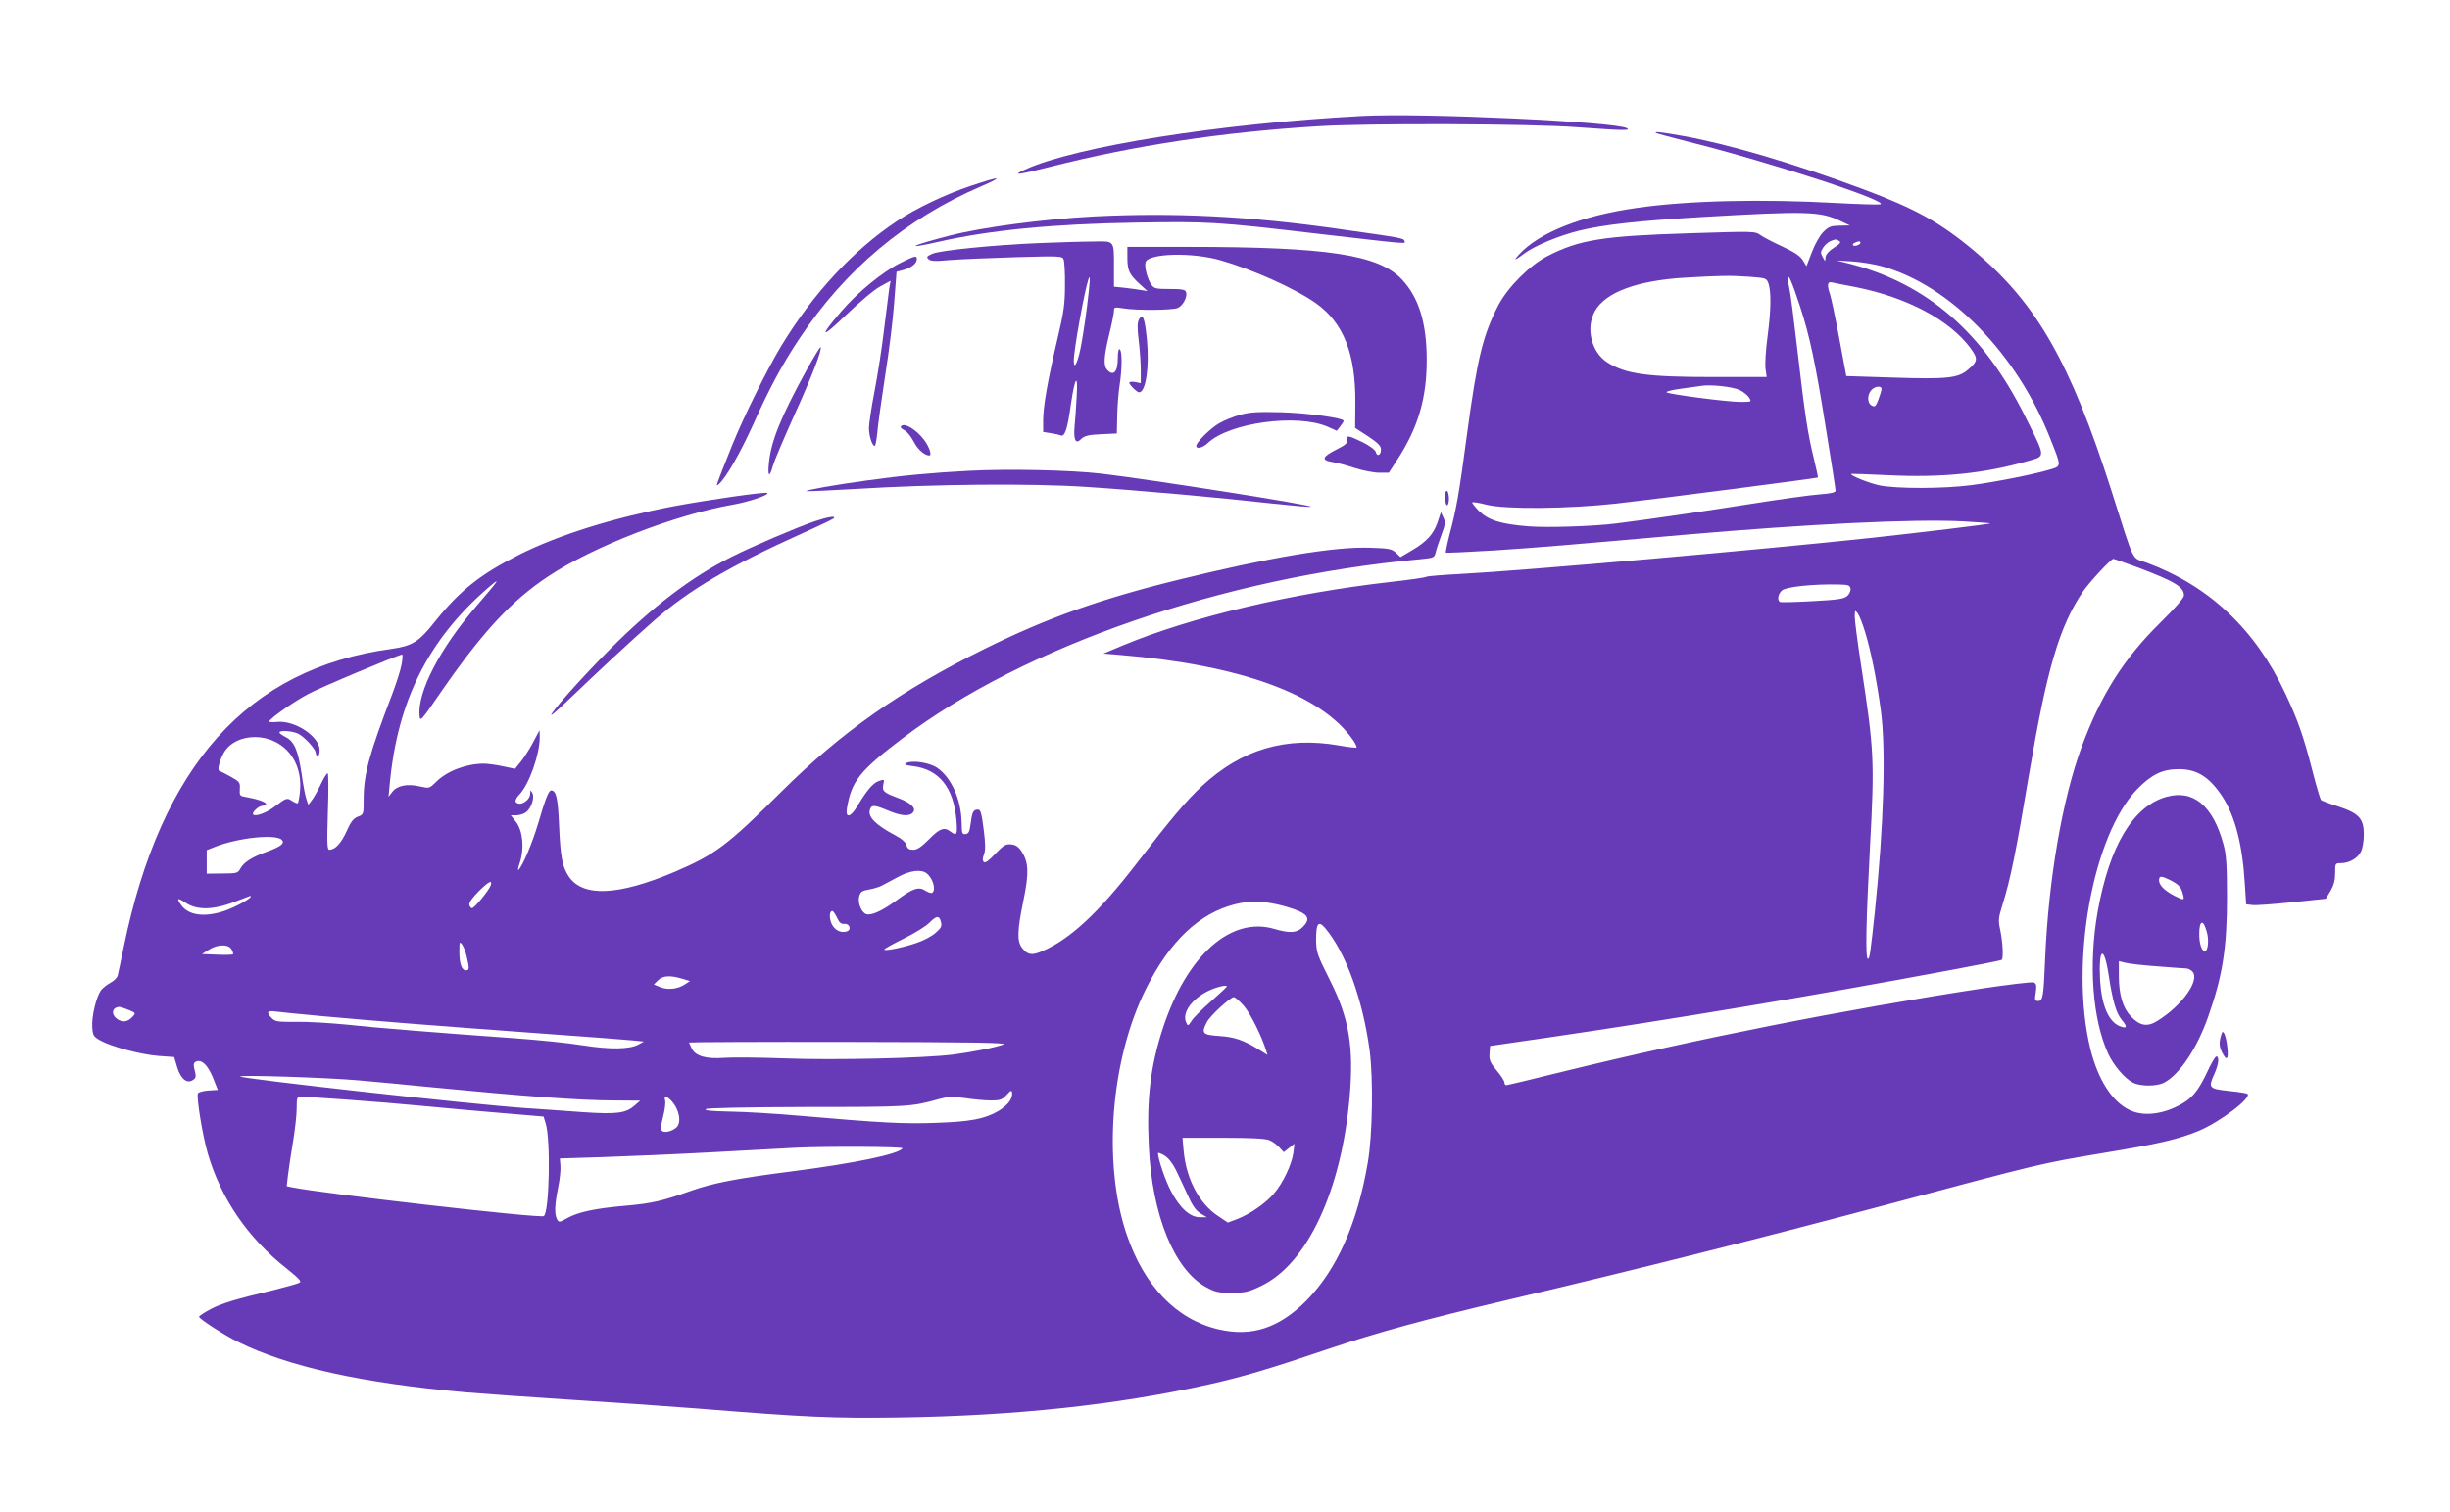
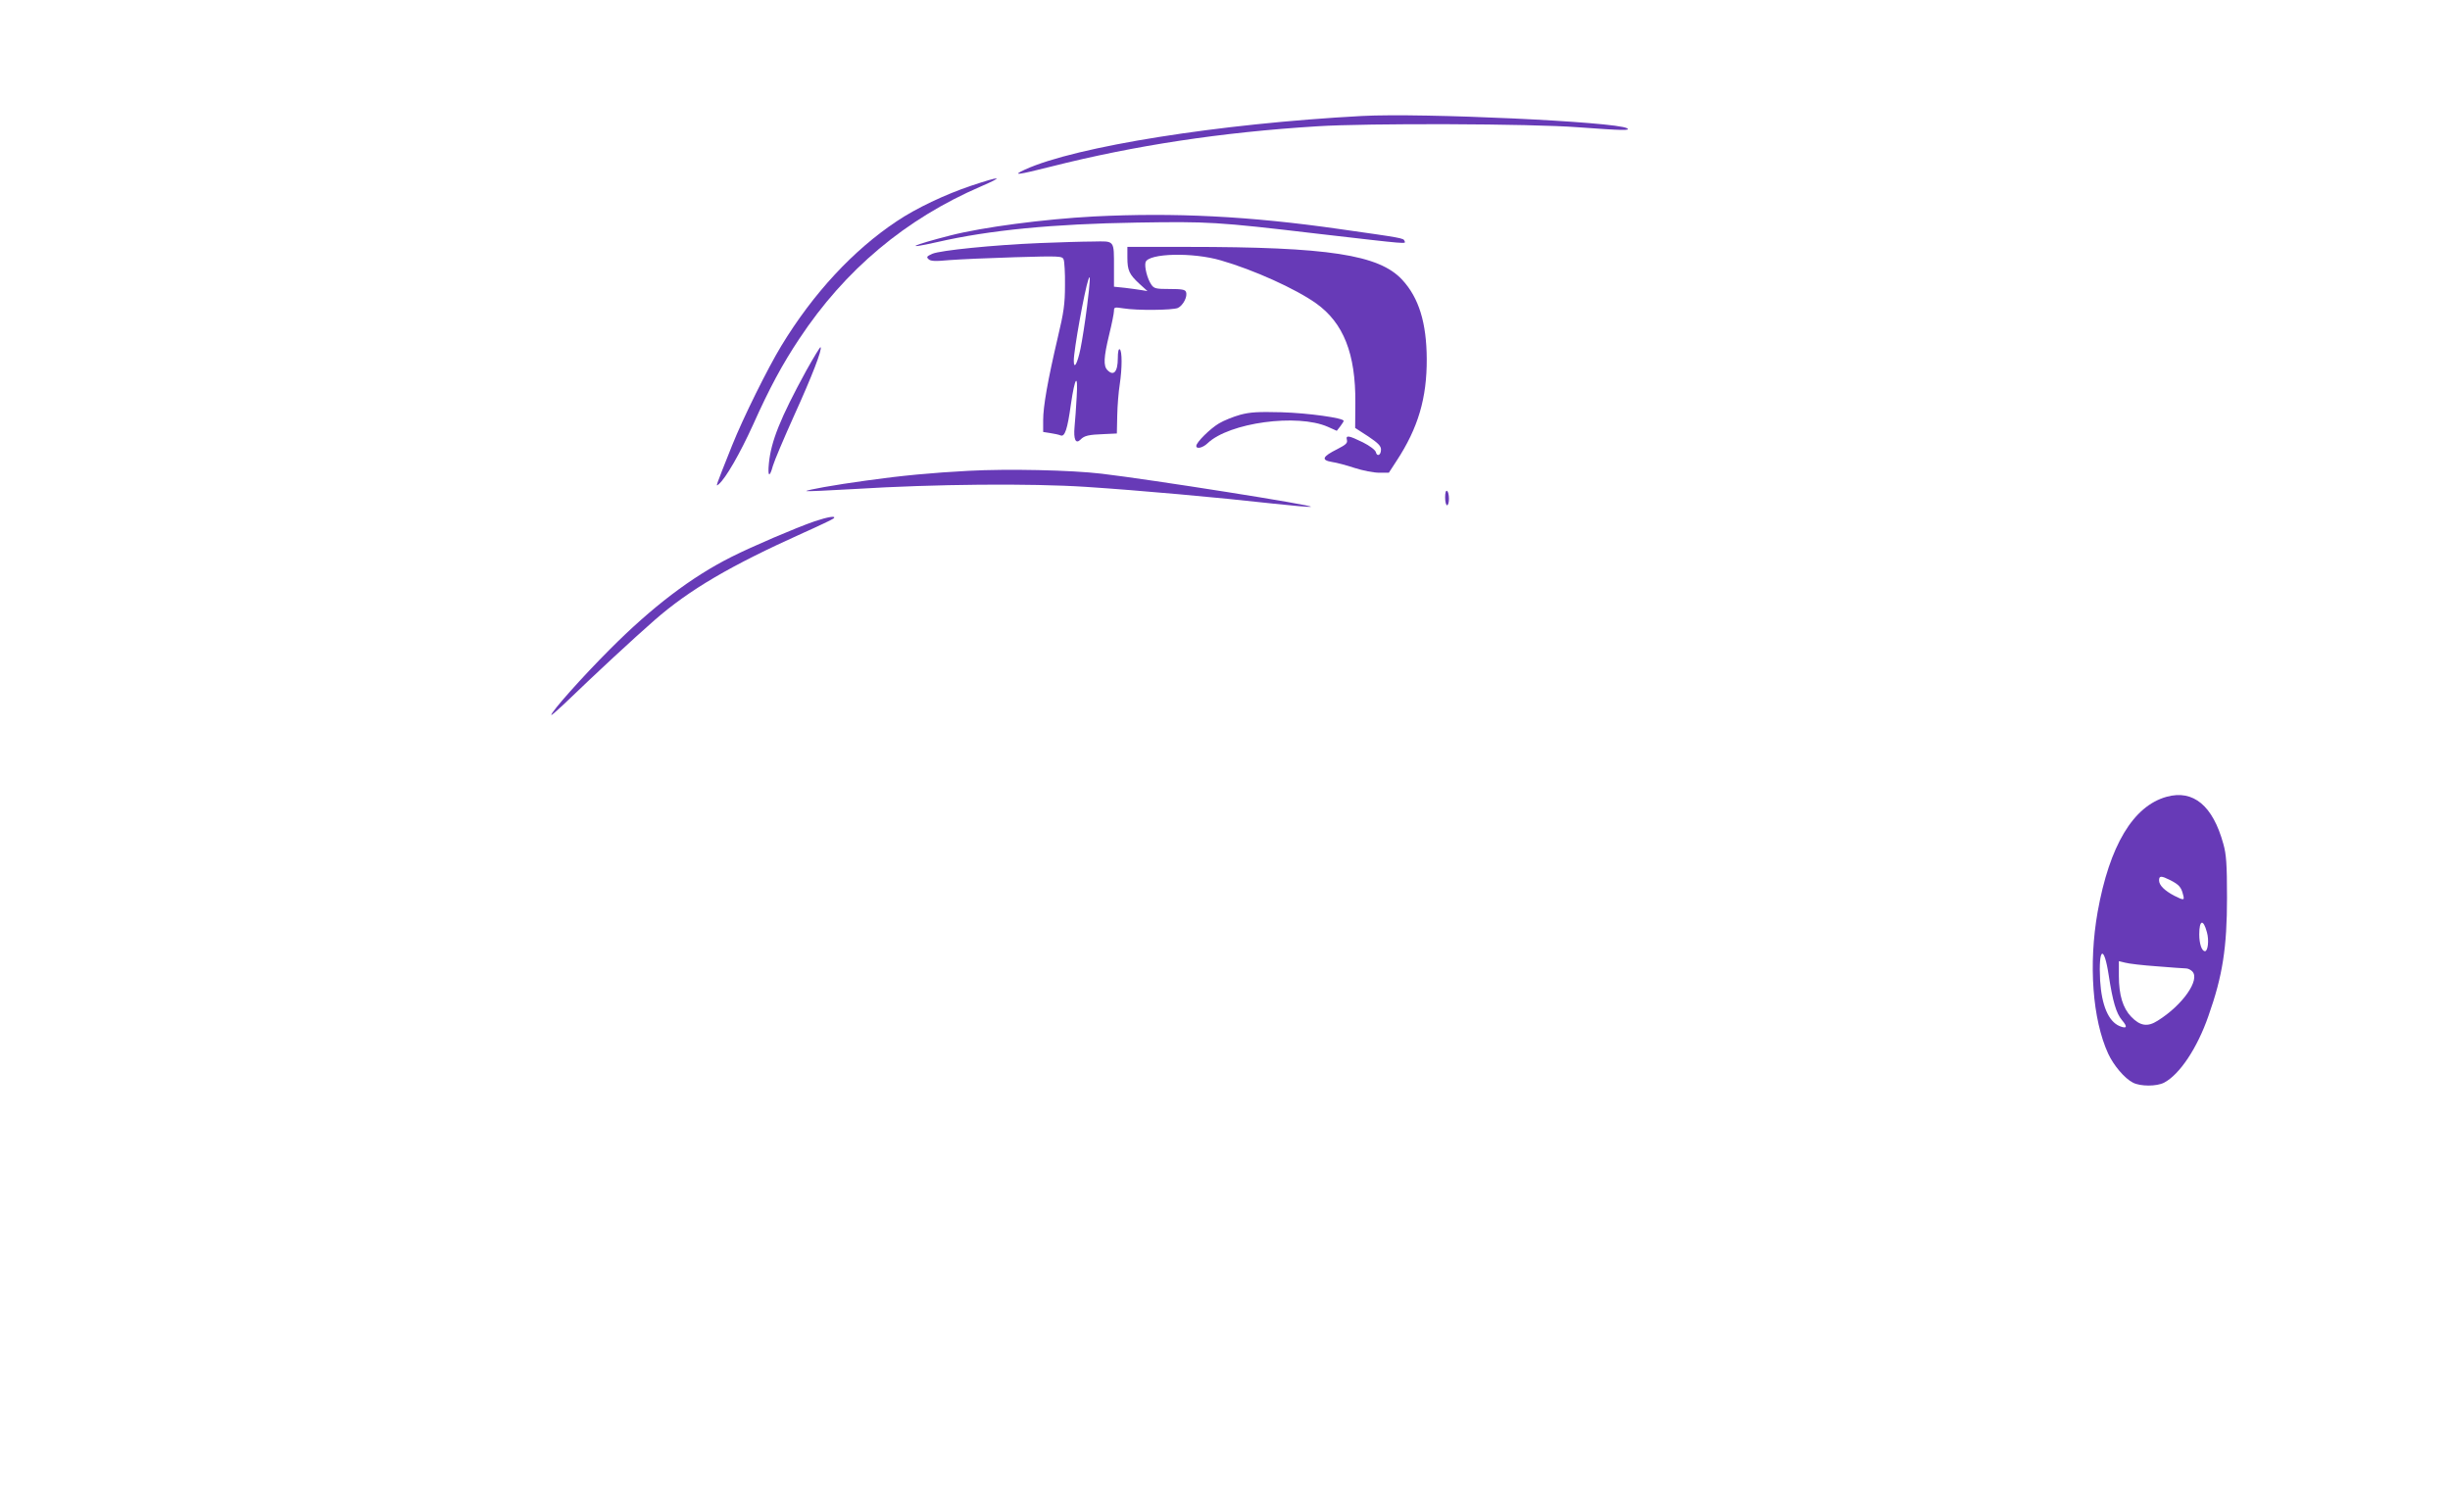
<svg xmlns="http://www.w3.org/2000/svg" version="1.0" width="1280pt" height="790pt" viewBox="0 0 1280 790" preserveAspectRatio="xMidYMid meet">
  <g transform="translate(0,790) scale(0.1,-0.1)" fill="#673ab7" stroke="none">
    <path d="M7115 7294 c-744 -40 -1495 -159 -1760 -280 -72 -33 -40 -29 138 16 435 110 888 179 1387 210 261 17 1121 14 1365 -5 234 -17 277 -18 255 -5 -59 34 -1067 81 -1385 64z" />
-     <path d="M8651 7206 c2 -3 78 -23 168 -46 436 -109 1073 -318 1002 -328 -13 -2 -113 1 -223 7 -395 22 -779 13 -1043 -25 -292 -41 -513 -128 -620 -245 -31 -34 -21 -31 31 8 54 40 180 92 285 118 132 32 308 51 639 71 553 32 619 30 726 -21 l49 -23 -53 -1 c-47 -1 -58 -5 -86 -33 -19 -19 -44 -64 -60 -106 l-28 -73 -19 31 c-15 23 -43 42 -107 72 -48 22 -100 49 -115 60 -28 20 -34 20 -375 9 -448 -14 -572 -34 -737 -119 -93 -48 -207 -162 -257 -257 -81 -158 -110 -277 -163 -670 -41 -309 -56 -395 -91 -525 -13 -51 -22 -95 -20 -97 2 -3 116 3 253 11 241 16 394 29 983 81 655 57 1203 84 1463 71 82 -5 147 -9 145 -11 -4 -4 -361 -47 -618 -75 -586 -63 -1811 -171 -2151 -189 -92 -5 -172 -11 -177 -15 -6 -4 -91 -16 -189 -27 -518 -59 -1037 -182 -1398 -332 l-100 -42 85 -7 c632 -52 1055 -207 1220 -446 12 -18 20 -35 17 -38 -2 -2 -44 2 -92 11 -277 48 -508 -20 -714 -211 -82 -76 -165 -174 -343 -406 -198 -257 -348 -396 -493 -458 -54 -23 -76 -20 -105 17 -27 35 -26 89 7 248 30 146 27 200 -10 257 -16 24 -31 34 -54 36 -28 3 -40 -4 -83 -49 -35 -37 -53 -50 -60 -43 -8 8 -7 20 1 40 8 22 8 54 -2 132 -11 86 -16 102 -30 102 -24 0 -30 -13 -38 -74 -5 -41 -10 -52 -26 -54 -18 -2 -20 3 -21 60 -2 120 -54 237 -129 287 -40 27 -131 40 -160 24 -13 -8 -6 -11 33 -16 138 -16 214 -111 229 -283 6 -76 2 -84 -31 -59 -33 25 -56 17 -112 -40 -41 -41 -62 -55 -83 -55 -22 0 -30 6 -35 23 -3 15 -24 34 -58 52 -105 56 -145 97 -133 135 8 26 23 25 95 -5 68 -29 112 -32 130 -10 19 22 -10 50 -79 76 -74 27 -83 36 -76 70 6 28 6 28 -24 18 -31 -11 -63 -49 -113 -133 -35 -58 -62 -63 -53 -8 24 141 66 194 290 364 634 481 1676 842 2705 936 72 7 74 8 81 37 4 17 18 58 30 91 20 54 22 65 10 90 l-13 28 -17 -52 c-22 -64 -57 -102 -135 -148 l-59 -35 -24 23 c-22 20 -36 23 -133 26 -187 7 -526 -50 -1002 -167 -411 -101 -688 -200 -1013 -361 -439 -217 -752 -437 -1065 -749 -281 -279 -342 -325 -554 -416 -295 -125 -480 -134 -554 -25 -34 50 -44 101 -51 266 -6 145 -15 184 -42 184 -12 0 -31 -47 -68 -175 -31 -102 -79 -217 -102 -240 -5 -5 -2 12 7 38 24 72 16 164 -19 211 l-28 36 28 0 c16 0 38 7 50 15 28 20 48 78 34 102 -10 17 -10 16 -11 -3 0 -38 -58 -71 -76 -43 -3 6 5 23 19 37 52 54 107 211 107 300 l-1 37 -35 -66 c-19 -36 -48 -81 -64 -100 l-29 -36 -63 13 c-35 8 -81 14 -103 14 -90 -1 -191 -39 -247 -96 -35 -34 -35 -34 -85 -23 -65 15 -117 5 -143 -28 l-20 -26 6 64 c40 434 200 754 510 1024 75 65 67 52 -58 -93 -188 -218 -307 -446 -296 -570 3 -35 6 -32 113 124 217 313 365 473 557 601 235 157 666 324 971 377 80 14 186 50 176 60 -8 8 -312 -36 -494 -70 -314 -61 -593 -148 -798 -250 -207 -104 -313 -188 -444 -351 -85 -108 -119 -128 -230 -144 -749 -102 -1202 -608 -1397 -1559 -14 -69 -28 -135 -31 -147 -3 -12 -20 -29 -38 -38 -17 -9 -40 -27 -50 -40 -24 -34 -49 -136 -45 -192 3 -44 6 -49 43 -70 61 -33 208 -72 301 -80 l84 -6 16 -54 c18 -60 51 -87 82 -66 17 11 18 17 6 64 -4 19 -1 28 12 33 29 11 60 -20 87 -86 l25 -63 -50 -3 c-27 -2 -51 -9 -54 -15 -8 -22 24 -219 51 -312 69 -238 211 -445 415 -605 62 -50 77 -66 65 -72 -8 -5 -70 -22 -137 -39 -202 -48 -270 -69 -331 -101 -31 -17 -57 -34 -57 -38 0 -11 128 -94 205 -132 260 -129 647 -215 1190 -263 94 -8 349 -26 567 -40 219 -14 509 -34 645 -45 569 -46 707 -52 1053 -47 602 9 1134 66 1614 173 179 40 317 81 621 184 262 89 503 154 950 260 638 150 1302 317 1970 495 819 219 803 215 1130 270 297 49 394 72 502 116 114 48 282 176 254 194 -6 3 -47 10 -90 14 -112 12 -116 16 -81 92 21 48 26 89 9 89 -5 0 -25 -33 -43 -72 -52 -112 -85 -151 -160 -188 -90 -45 -185 -52 -250 -20 -92 44 -165 159 -205 320 -109 447 12 1117 245 1357 75 76 131 104 215 104 97 1 162 -40 231 -145 65 -101 104 -250 116 -452 l7 -109 35 -4 c19 -2 113 5 208 15 l173 18 25 41 c17 30 24 57 24 93 0 51 0 52 30 52 43 0 87 25 105 60 8 16 15 55 15 89 0 84 -25 111 -133 147 -45 14 -86 30 -91 34 -4 5 -25 75 -46 157 -45 176 -76 263 -140 399 -157 336 -399 563 -725 684 -81 30 -58 -19 -185 380 -214 668 -390 975 -712 1246 -181 152 -310 223 -588 327 -367 136 -699 234 -939 277 -114 20 -148 24 -140 16z m958 -565 c11 -7 4 -15 -27 -35 -24 -15 -42 -34 -44 -48 l-3 -23 -13 23 c-11 20 -11 27 3 48 9 14 26 29 38 34 28 11 29 11 46 1z m111 -10 c0 -5 -9 -11 -20 -14 -22 -6 -28 8 -7 16 19 8 27 8 27 -2z m111 -122 c357 -99 707 -457 882 -904 58 -146 58 -140 -5 -159 -80 -24 -284 -65 -410 -81 -143 -19 -391 -19 -479 -1 -58 13 -158 53 -147 60 1 1 89 -2 193 -7 280 -14 504 9 733 75 90 26 91 14 -18 233 -218 437 -510 691 -913 796 l-72 18 83 -5 c45 -3 114 -14 153 -25z m-693 -55 c90 -7 91 -7 102 -37 14 -43 13 -139 -6 -280 -9 -67 -13 -141 -10 -164 l6 -43 -276 0 c-346 0 -459 15 -556 76 -84 53 -115 181 -65 269 55 98 221 159 467 174 190 11 235 12 338 5z m266 -154 c51 -155 81 -298 136 -642 28 -170 50 -315 50 -322 0 -9 -25 -15 -82 -19 -46 -3 -211 -26 -368 -51 -240 -38 -528 -80 -695 -101 -118 -15 -363 -23 -461 -15 -145 12 -208 32 -258 81 -21 22 -37 42 -34 44 3 3 36 -2 74 -12 99 -25 425 -22 679 6 191 21 1048 132 1053 136 1 1 -9 47 -22 101 -31 125 -47 231 -86 569 -17 149 -35 288 -40 310 -5 22 -9 49 -9 60 1 29 21 -17 63 -145z m290 100 c268 -53 492 -172 600 -318 42 -57 40 -70 -14 -115 -50 -43 -112 -49 -386 -40 l-248 8 -37 198 c-20 108 -42 211 -48 229 -16 46 -14 67 7 63 9 -2 66 -14 126 -25z m-605 -538 c19 -9 41 -27 49 -39 14 -23 14 -23 -44 -23 -70 0 -375 40 -387 50 -5 4 29 13 75 19 45 6 94 13 108 15 47 8 165 -5 199 -22z m741 6 c0 -7 -7 -31 -16 -55 -14 -37 -19 -41 -35 -32 -24 12 -25 56 -2 81 18 20 53 24 53 6z m1342 -934 c190 -72 238 -101 238 -145 0 -14 -45 -65 -128 -147 -188 -186 -307 -375 -407 -646 -100 -272 -172 -687 -190 -1101 -8 -203 -12 -225 -36 -225 -18 0 -20 4 -13 45 5 37 3 46 -11 52 -10 3 -129 -11 -264 -31 -726 -111 -1498 -264 -2199 -436 -155 -39 -287 -70 -292 -70 -6 0 -10 6 -10 14 0 8 -18 36 -40 62 -35 42 -40 55 -38 89 l3 40 290 42 c645 94 1405 221 2114 354 146 27 267 51 269 54 10 9 5 92 -7 152 -12 55 -11 65 12 139 40 126 72 284 137 674 94 555 159 777 283 960 34 49 146 170 158 170 4 0 63 -21 131 -46z m-1504 -110 c2 -11 -6 -28 -17 -38 -17 -15 -48 -20 -181 -27 -89 -5 -166 -7 -171 -4 -15 10 -10 41 11 60 21 19 164 34 295 31 52 -1 60 -4 63 -22z m77 -229 c30 -98 60 -249 81 -404 28 -204 16 -606 -31 -1056 -23 -214 -27 -245 -36 -245 -14 0 -10 195 11 590 24 446 21 502 -46 939 -19 123 -34 240 -34 260 1 34 1 35 16 16 8 -11 26 -56 39 -100z m-7647 -167 c-5 -29 -28 -100 -50 -158 -119 -310 -148 -416 -148 -545 0 -80 0 -81 -30 -92 -23 -9 -37 -26 -59 -76 -28 -62 -60 -97 -90 -97 -12 0 -13 30 -8 200 4 110 3 200 -1 200 -5 0 -21 -26 -36 -58 -15 -32 -36 -69 -46 -82 l-19 -25 -9 26 c-6 14 -18 75 -26 135 -19 125 -39 171 -84 193 -17 9 -32 19 -32 24 0 13 70 8 99 -7 34 -18 91 -81 91 -101 0 -8 5 -15 10 -15 6 0 10 13 10 30 0 71 -128 157 -222 148 -26 -3 -45 -1 -42 3 12 21 130 103 201 141 63 35 472 206 494 208 4 0 2 -24 -3 -52z m-660 -404 c92 -46 141 -145 129 -261 -3 -30 -8 -57 -11 -60 -2 -2 -16 3 -30 12 -27 18 -29 17 -93 -31 -41 -31 -98 -52 -110 -40 -10 10 29 46 49 46 10 0 18 4 18 9 0 10 -45 26 -102 36 -36 6 -37 7 -35 43 2 34 -1 38 -48 64 -27 15 -54 29 -60 31 -13 5 10 78 35 110 53 68 168 86 258 41z m34 -512 c18 -18 -4 -35 -77 -62 -79 -28 -122 -56 -139 -88 -13 -24 -18 -26 -95 -26 l-81 -1 0 61 0 62 43 17 c117 47 317 69 349 37z m3369 -175 c33 -25 51 -88 29 -102 -5 -3 -21 2 -35 11 -35 23 -65 13 -152 -51 -75 -55 -133 -81 -158 -71 -25 9 -45 60 -36 92 6 24 14 30 50 36 23 4 54 13 69 21 15 8 53 28 86 46 61 33 119 40 147 18z m-2278 -65 c-11 -27 -84 -117 -97 -117 -6 0 -12 8 -14 18 -2 11 16 37 50 71 53 52 73 61 61 28z m-1253 -57 c0 -11 -83 -56 -139 -75 -103 -34 -187 -23 -225 32 -25 35 -19 39 19 14 67 -46 156 -42 290 13 59 23 55 22 55 16z m5357 -39 c38 -8 90 -24 116 -35 55 -24 61 -48 22 -86 -29 -30 -68 -32 -146 -9 -228 68 -459 -138 -584 -520 -65 -200 -85 -370 -73 -616 17 -360 133 -644 299 -735 47 -26 64 -30 134 -30 72 1 88 4 156 37 239 116 416 495 460 983 23 264 -2 412 -102 612 -68 135 -72 147 -73 213 0 87 12 102 48 60 108 -129 196 -373 232 -640 19 -149 15 -442 -10 -585 -54 -318 -162 -560 -321 -721 -143 -144 -286 -190 -459 -150 -221 52 -389 227 -481 500 -125 372 -82 913 103 1281 123 247 279 395 467 441 68 17 131 17 212 0z m-2294 -71 c12 -26 22 -34 39 -32 26 2 38 -30 14 -39 -31 -12 -67 6 -82 41 -13 32 -11 65 5 65 4 0 15 -16 24 -35z m543 -22 c6 -23 1 -32 -29 -58 -19 -17 -64 -41 -99 -52 -69 -24 -168 -44 -168 -34 0 4 47 30 104 58 57 28 116 65 132 82 36 37 52 39 60 4z m-2477 -184 c14 -59 13 -69 -4 -69 -23 0 -35 34 -35 97 0 53 1 56 15 37 8 -12 19 -41 24 -65z m-1229 40 c7 -11 10 -23 7 -25 -2 -3 -40 -4 -83 -2 l-79 3 35 22 c46 30 105 31 120 2z m2355 -153 l40 -12 -26 -17 c-38 -25 -89 -31 -129 -15 l-34 14 22 22 c25 25 64 27 127 8z m2845 -40 c0 -3 -37 -37 -82 -77 -46 -40 -92 -86 -102 -102 -19 -29 -20 -29 -29 -9 -27 60 52 149 163 183 30 9 50 11 50 5z m88 -101 c34 -39 94 -159 117 -234 l7 -23 -43 27 c-83 51 -130 67 -210 72 -87 6 -94 14 -64 72 16 33 123 131 141 131 7 0 30 -20 52 -45z m-5828 -21 c39 -16 40 -17 24 -35 -25 -28 -52 -33 -79 -15 -36 24 -32 61 7 65 4 1 26 -6 48 -15z m1020 -34 c262 -24 592 -50 1140 -90 228 -16 442 -33 474 -36 l60 -6 -29 -16 c-48 -25 -148 -26 -290 -4 -71 12 -231 28 -355 37 -392 28 -730 55 -885 72 -82 8 -198 15 -257 14 -96 -1 -110 1 -128 19 -30 30 -25 41 18 35 20 -3 134 -14 252 -25z m3553 -147 c-38 -15 -158 -39 -263 -53 -149 -19 -620 -30 -880 -20 -135 5 -276 6 -315 3 -93 -7 -150 8 -170 47 -8 16 -15 31 -15 33 0 2 376 4 836 3 646 -1 829 -4 807 -13z m-3368 -188 c94 -8 260 -24 370 -35 494 -48 786 -70 970 -70 l130 -1 -28 -24 c-47 -42 -93 -48 -271 -36 -89 7 -228 16 -311 22 -264 18 -1451 150 -1480 164 -20 10 454 -5 620 -20z m3399 -110 c-9 -14 -35 -37 -58 -50 -71 -42 -149 -56 -328 -62 -167 -6 -282 0 -708 37 -124 11 -289 21 -367 22 -99 2 -136 6 -125 13 11 6 207 10 532 11 525 0 542 1 684 41 51 14 71 15 141 5 44 -7 105 -12 134 -12 46 0 57 4 80 29 23 25 26 26 29 11 2 -11 -4 -31 -14 -45z m-3469 10 c116 -8 305 -24 420 -35 116 -11 301 -28 413 -37 l202 -17 11 -36 c27 -87 19 -466 -10 -484 -20 -13 -1158 118 -1314 150 l-29 6 7 61 c4 34 16 112 26 172 10 61 19 138 19 173 0 58 2 62 23 62 12 0 117 -7 232 -15z m1703 -7 c42 -46 54 -114 25 -140 -23 -19 -57 -28 -73 -18 -10 6 -9 22 4 74 10 37 14 76 11 86 -8 27 7 25 33 -2z m3125 -206 c15 -6 38 -23 51 -37 l23 -25 28 22 28 22 -6 -49 c-9 -61 -54 -156 -101 -211 -43 -51 -126 -108 -191 -133 l-50 -19 -52 35 c-98 65 -165 192 -179 339 l-6 69 213 0 c147 0 223 -4 242 -13z m-1918 -42 c-18 -30 -248 -78 -575 -120 -289 -37 -413 -61 -527 -101 -151 -54 -208 -67 -345 -79 -161 -14 -248 -33 -305 -65 -41 -23 -43 -23 -53 -5 -14 27 -12 76 6 165 9 42 14 94 12 115 l-3 37 220 7 c121 4 384 15 585 26 201 11 392 21 425 23 156 8 566 6 560 -3z m1427 -110 c15 -30 43 -90 62 -132 26 -58 43 -82 68 -98 l33 -20 -37 0 c-51 0 -105 49 -151 138 -29 55 -67 167 -67 197 0 4 15 -2 33 -12 20 -12 42 -39 59 -73z" />
    <path d="M5075 6930 c-137 -46 -289 -118 -390 -186 -227 -151 -436 -376 -603 -651 -71 -117 -199 -375 -257 -520 -90 -226 -87 -217 -70 -203 36 30 111 160 180 312 85 190 153 316 241 448 239 361 555 626 949 796 125 54 106 56 -50 4z" />
    <path d="M5715 6769 c-262 -14 -581 -56 -749 -99 -203 -52 -252 -76 -70 -35 275 63 605 95 1044 102 373 6 417 4 942 -58 493 -57 461 -54 456 -38 -5 15 -14 16 -338 62 -473 68 -865 87 -1285 66z" />
    <path d="M5432 6630 c-242 -10 -519 -38 -561 -56 -29 -13 -32 -17 -20 -28 11 -11 35 -12 109 -5 52 4 206 11 342 15 238 7 248 6 255 -12 4 -10 8 -71 7 -134 0 -97 -6 -141 -38 -275 -52 -222 -76 -358 -76 -430 l0 -62 38 -6 c20 -3 44 -8 53 -12 22 -9 36 32 54 163 21 145 38 166 30 37 -3 -55 -8 -125 -11 -155 -6 -66 6 -92 31 -67 20 21 43 26 125 29 l65 3 2 94 c1 52 7 125 13 162 13 86 13 176 0 184 -6 4 -10 -14 -10 -47 0 -71 -22 -95 -54 -62 -22 22 -20 66 9 186 14 57 25 112 25 124 0 19 3 20 48 13 72 -12 258 -10 286 2 27 13 52 60 42 84 -4 12 -23 15 -85 15 -71 0 -82 2 -96 23 -21 30 -37 94 -30 117 15 47 247 53 395 9 170 -49 389 -148 496 -224 143 -102 207 -263 205 -520 l-1 -131 68 -44 c52 -35 67 -50 67 -69 0 -30 -21 -39 -27 -13 -3 11 -32 33 -68 51 -74 36 -90 39 -83 12 4 -16 -6 -25 -49 -47 -80 -40 -88 -58 -28 -68 22 -3 75 -17 117 -31 43 -14 101 -25 128 -25 l51 0 41 63 c112 171 158 327 157 532 -1 188 -41 319 -128 413 -121 131 -385 172 -1123 172 l-313 0 0 -56 c0 -67 10 -88 63 -137 l42 -38 -30 5 c-16 3 -56 8 -87 12 l-58 6 0 97 c0 149 5 141 -109 139 -53 0 -178 -4 -279 -8z m247 -333 c-10 -81 -26 -180 -34 -219 -16 -78 -35 -112 -35 -62 0 55 56 365 76 423 12 36 10 -6 -7 -142z" />
-     <path d="M4704 6526 c-92 -46 -223 -153 -307 -251 -121 -140 -109 -149 24 -20 70 67 148 133 179 149 l53 29 -7 -39 c-3 -21 -15 -118 -27 -214 -11 -96 -34 -242 -50 -325 -16 -82 -29 -169 -29 -192 0 -42 17 -93 30 -93 4 0 10 33 14 73 3 39 22 173 41 297 20 124 41 296 47 383 l12 157 38 10 c41 12 68 34 68 56 0 20 -9 18 -86 -20z" />
-     <path d="M5950 6230 c-8 -16 -9 -43 -1 -108 6 -48 11 -118 11 -156 l0 -68 -30 6 c-16 3 -30 1 -30 -4 0 -10 40 -50 51 -50 35 0 55 131 41 276 -11 113 -22 141 -42 104z" />
    <path d="M4212 5963 c-135 -247 -184 -369 -195 -485 -7 -70 4 -75 21 -12 7 25 57 143 111 263 94 207 148 347 138 357 -2 3 -36 -53 -75 -123z" />
    <path d="M6480 5733 c-36 -10 -86 -30 -111 -45 -46 -27 -119 -99 -119 -118 0 -18 34 -10 59 14 113 108 469 156 628 86 l47 -21 18 23 c10 13 18 26 18 29 0 15 -186 41 -325 45 -122 3 -162 1 -215 -13z" />
-     <path d="M4706 5671 c-3 -4 6 -13 19 -19 13 -6 35 -33 49 -60 20 -40 57 -72 81 -72 15 0 1 43 -25 79 -43 58 -109 97 -124 72z" />
    <path d="M5060 5440 c-189 -10 -351 -25 -535 -51 -162 -22 -318 -50 -312 -55 2 -2 116 3 253 11 418 26 919 30 1209 11 274 -18 688 -55 973 -87 101 -11 191 -19 200 -17 30 6 -838 143 -1093 173 -161 19 -489 26 -695 15z" />
    <path d="M7550 5301 c0 -23 5 -41 10 -41 6 0 10 15 10 34 0 19 -4 38 -10 41 -6 4 -10 -10 -10 -34z" />
    <path d="M4255 5176 c-100 -35 -323 -130 -434 -186 -209 -105 -414 -261 -636 -484 -141 -141 -305 -325 -305 -342 0 -4 44 35 98 87 137 132 330 311 442 409 182 159 395 284 775 455 83 37 154 71 160 76 17 16 -28 9 -100 -15z" />
    <path d="M11320 3737 c-175 -48 -299 -255 -361 -602 -48 -272 -27 -561 55 -740 28 -61 86 -130 130 -152 39 -20 123 -20 162 0 81 42 174 181 232 349 74 209 97 357 97 618 0 176 -4 227 -19 280 -55 201 -157 285 -296 247z m19 -436 c45 -23 57 -37 66 -74 9 -32 6 -33 -46 -7 -51 27 -79 55 -79 80 0 25 11 25 59 1z m191 -272 c12 -42 5 -99 -10 -99 -17 0 -30 39 -30 88 0 76 21 82 40 11z m-513 -225 c21 -137 39 -198 69 -234 31 -36 26 -47 -13 -31 -58 25 -93 109 -101 238 -9 173 20 190 45 27z m252 47 c74 -6 143 -11 152 -11 10 0 24 -7 32 -15 44 -43 -50 -177 -180 -258 -53 -34 -92 -28 -139 21 -43 45 -64 113 -64 213 l0 77 33 -8 c17 -5 93 -14 166 -19z" />
-     <path d="M11607 2500 c-14 -44 -14 -65 1 -96 24 -50 36 -42 29 21 -6 61 -22 100 -30 75z" />
  </g>
</svg>